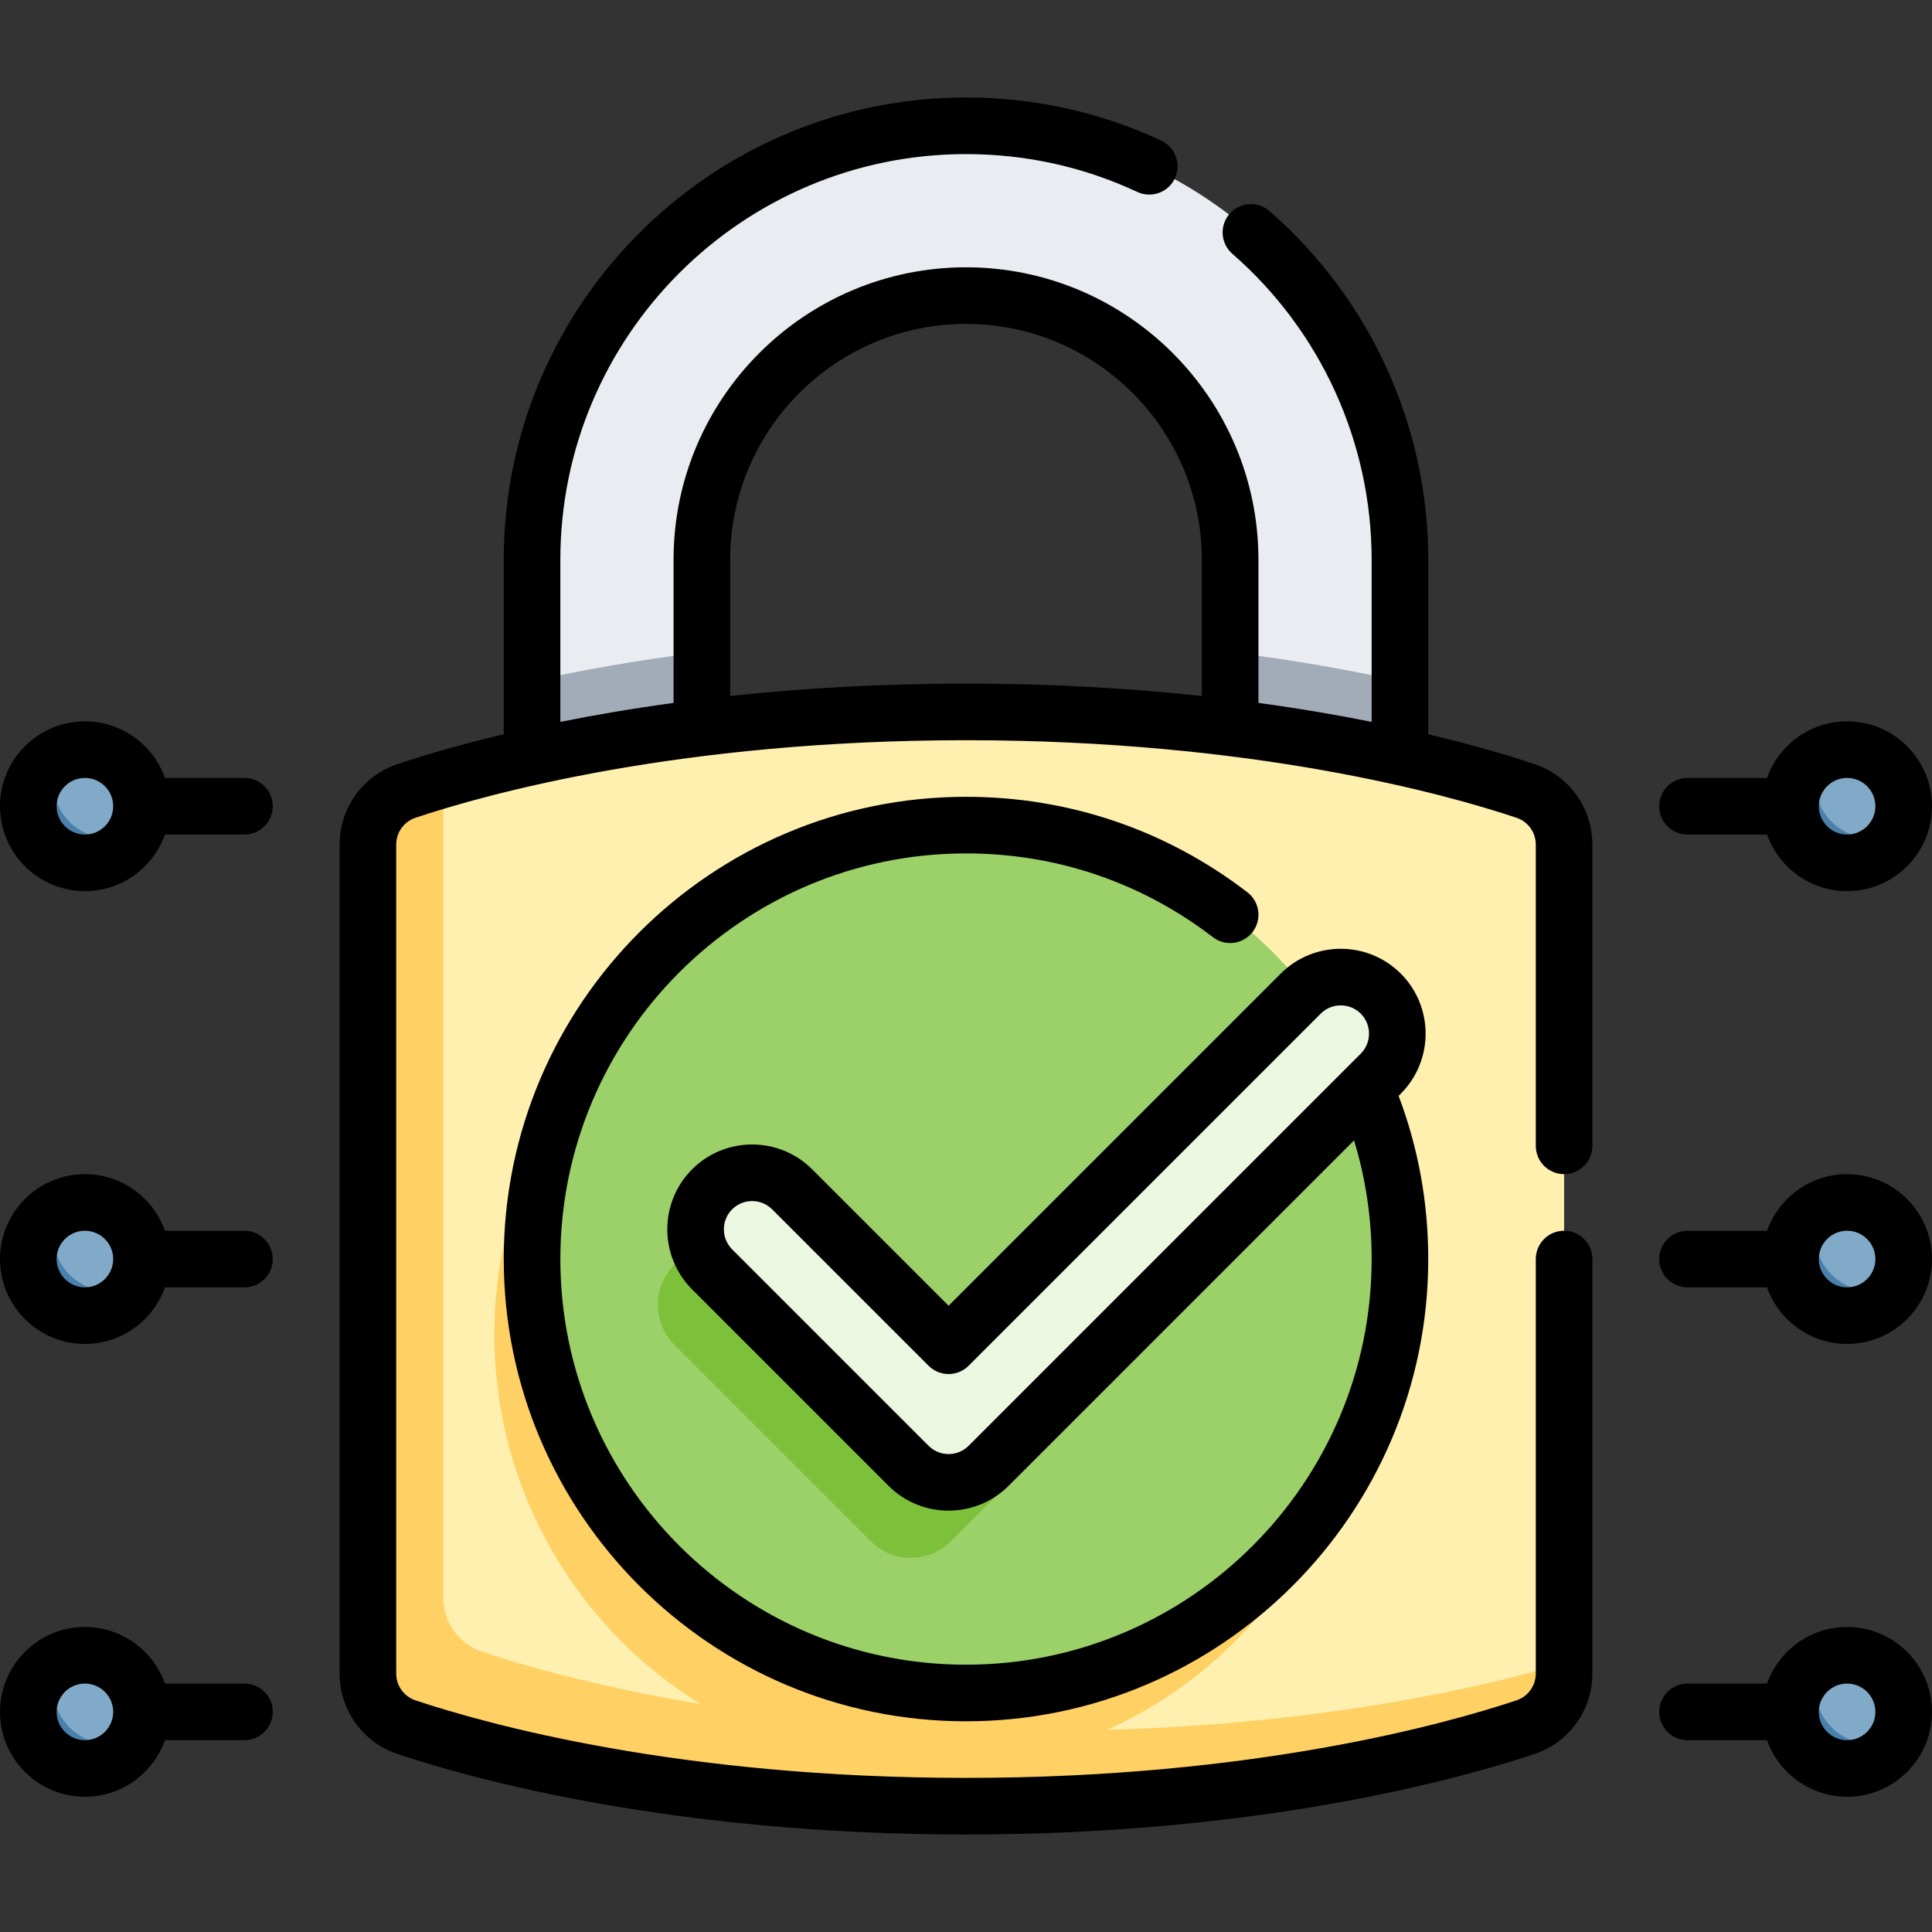
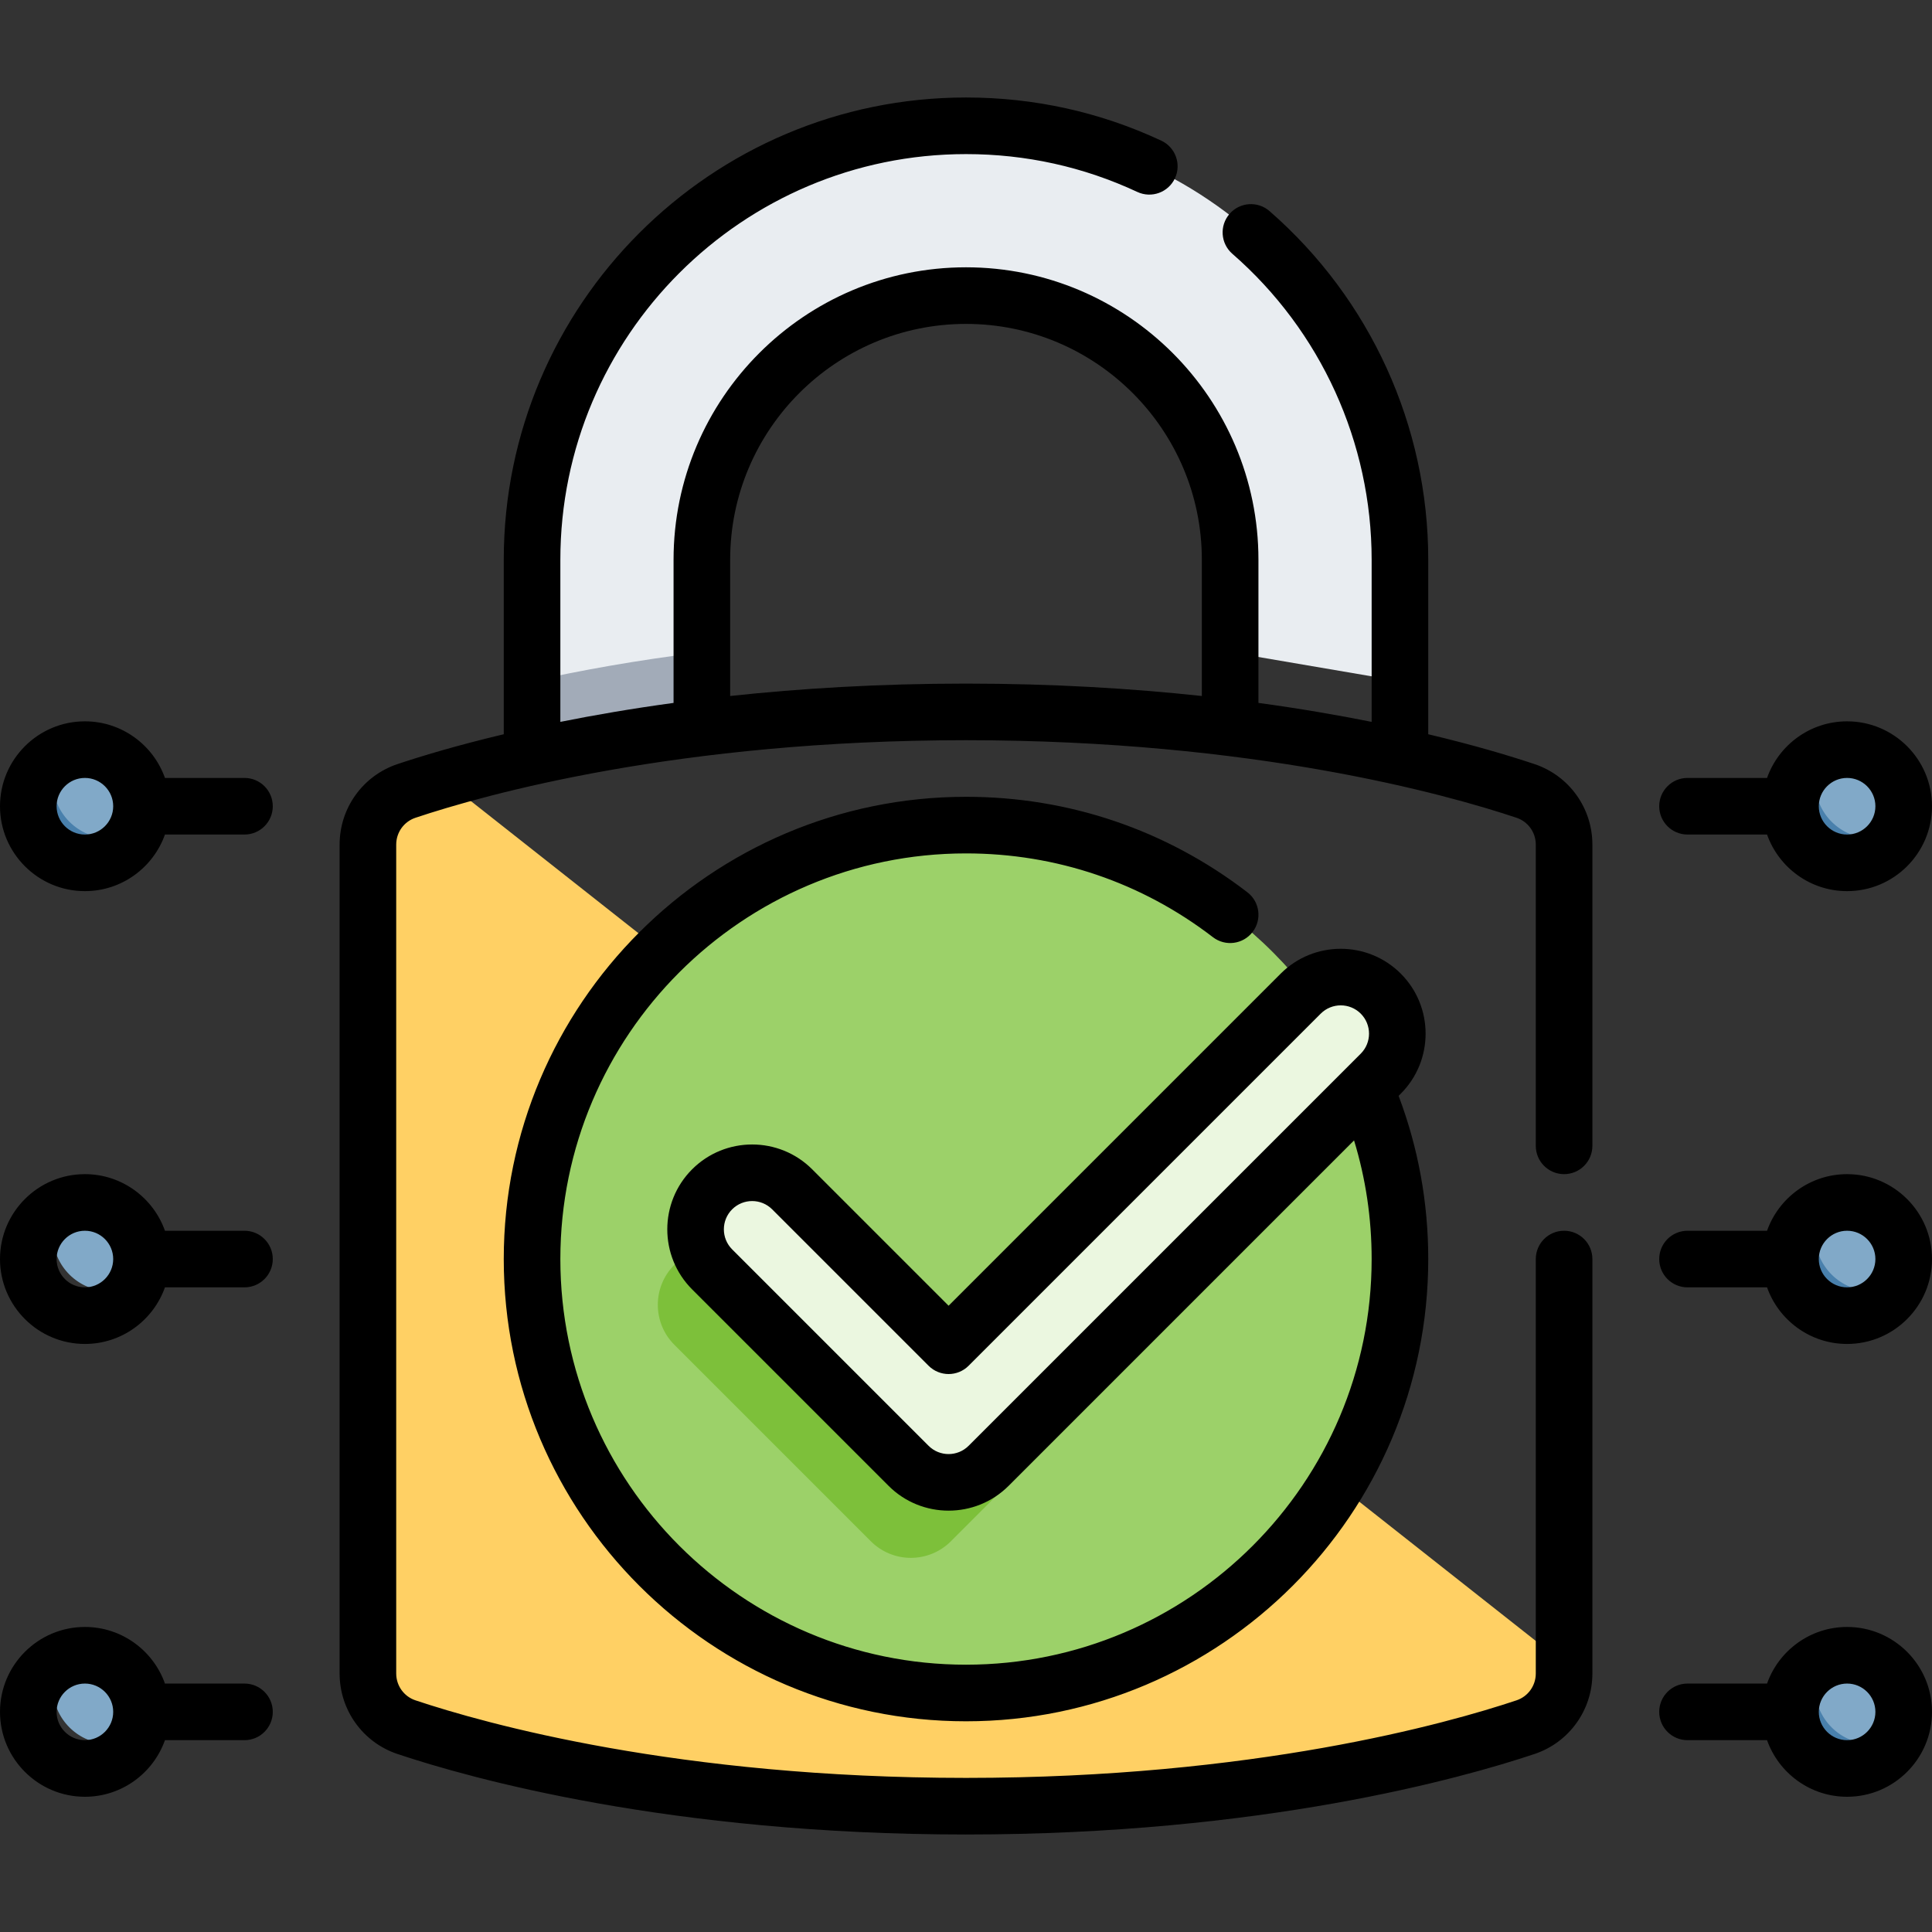
<svg xmlns="http://www.w3.org/2000/svg" id="Capa_1" enable-background="new 0 0 512 512" height="512" viewBox="0 0 512 512" width="512">
  <rect x="0" y="0" width="512" height="512" fill="#333333" stroke="none" />
  <g>
    <g>
      <path d="m326 172.831s0-12.286 0-24.492c0-38.66-31.34-70-70-70s-70 31.34-70 70v24.492l-45 7.685s0-11.758 0-32.178c0-63.513 51.487-115 115-115s115 51.487 115 115v32.178z" fill="#e9edf1" />
      <path d="m141 180.52v19.997l45-7.685s0-9.417 0-20.001c-17.471 2.151-32.514 4.903-45 7.689z" fill="#a2abb8" />
-       <path d="m326 172.831v20.001l45 7.685s0-6.575 0-19.997c-12.486-2.786-27.529-5.538-45-7.689z" fill="#a2abb8" />
      <path d="m414.5 440.777v2.722c0 6.445-4.109 12.175-10.221 14.219-20.662 6.909-72.017 20.943-148.279 20.943s-127.617-14.034-148.279-20.943c-6.112-2.044-10.221-7.774-10.221-14.219v-219.675c0-6.445 4.109-12.175 10.221-14.219 2.729-.912 5.992-1.949 9.778-3.061z" fill="#ffd064" />
-       <path d="m404.279 209.605c-20.662-6.909-72.017-20.943-148.279-20.943-66.203 0-113.622 10.574-138.5 17.884v216.953c0 6.445 4.109 12.175 10.221 14.219 20.662 6.909 72.017 20.943 148.279 20.943 66.203 0 113.622-10.574 138.5-17.884v-216.953c0-6.445-4.109-12.175-10.221-14.219z" fill="#fff0af" />
-       <circle cx="246" cy="353.662" fill="#ffd064" r="115" />
      <circle cx="256" cy="333.662" fill="#9cd169" r="115" />
      <path d="m241.388 412.85c-3.979 0-7.793-1.581-10.606-4.394l-52.06-52.06c-5.858-5.858-5.858-15.355 0-21.213s15.355-5.857 21.213 0l41.453 41.453 93.315-93.315c5.857-5.858 15.355-5.858 21.213 0s5.858 15.355 0 21.213l-103.921 103.923c-2.813 2.813-6.629 4.393-10.607 4.393z" fill="#7dc03a" />
      <path d="m251.388 392.85c-3.979 0-7.793-1.581-10.606-4.394l-52.06-52.06c-5.858-5.858-5.858-15.355 0-21.213s15.355-5.857 21.213 0l41.453 41.453 93.315-93.315c5.857-5.858 15.355-5.858 21.213 0s5.858 15.355 0 21.213l-103.921 103.923c-2.813 2.813-6.629 4.393-10.607 4.393z" fill="#ebf7e0" />
      <path d="m15.661 200.322c-4.842 2.488-8.161 7.521-8.161 13.339 0 8.284 6.716 15 15 15 5.818 0 10.851-3.319 13.339-8.161-2.052 1.055-21.233-18.125-20.178-20.178z" fill="#4980ac" />
      <path d="m22.5 198.662c-2.466 0-4.787.606-6.839 1.661-1.055 2.052-1.661 4.373-1.661 6.839 0 8.284 6.716 15 15 15 2.466 0 4.787-.606 6.839-1.661 1.055-2.052 1.661-4.373 1.661-6.839 0-8.285-6.716-15-15-15z" fill="#81a9c8" />
-       <path d="m15.661 320.322c-4.842 2.488-8.161 7.521-8.161 13.339 0 8.284 6.716 15 15 15 5.818 0 10.851-3.319 13.339-8.161-2.052 1.055-21.233-18.125-20.178-20.178z" fill="#4980ac" />
      <path d="m22.5 318.662c-2.466 0-4.787.606-6.839 1.661-1.055 2.052-1.661 4.373-1.661 6.839 0 8.284 6.716 15 15 15 2.466 0 4.787-.606 6.839-1.661 1.055-2.052 1.661-4.373 1.661-6.839 0-8.285-6.716-15-15-15z" fill="#81a9c8" />
-       <path d="m15.661 440.322c-4.842 2.488-8.161 7.521-8.161 13.339 0 8.284 6.716 15 15 15 5.818 0 10.851-3.319 13.339-8.161-2.052 1.055-21.233-18.125-20.178-20.178z" fill="#4980ac" />
      <path d="m22.5 438.662c-2.466 0-4.787.606-6.839 1.661-1.055 2.052-1.661 4.373-1.661 6.839 0 8.284 6.716 15 15 15 2.466 0 4.787-.606 6.839-1.661 1.055-2.052 1.661-4.373 1.661-6.839 0-8.285-6.716-15-15-15z" fill="#81a9c8" />
      <path d="m482.661 200.322c-4.842 2.488-8.161 7.521-8.161 13.339 0 8.284 6.716 15 15 15 5.818 0 10.851-3.319 13.339-8.161-2.052 1.055-21.233-18.125-20.178-20.178z" fill="#4980ac" />
      <path d="m489.5 198.662c-2.466 0-4.787.606-6.839 1.661-1.055 2.052-1.661 4.373-1.661 6.839 0 8.284 6.716 15 15 15 2.466 0 4.787-.606 6.839-1.661 1.055-2.052 1.661-4.373 1.661-6.839 0-8.285-6.716-15-15-15z" fill="#81a9c8" />
      <path d="m482.661 320.322c-4.842 2.488-8.161 7.521-8.161 13.339 0 8.284 6.716 15 15 15 5.818 0 10.851-3.319 13.339-8.161-2.052 1.055-21.233-18.125-20.178-20.178z" fill="#4980ac" />
      <path d="m489.5 318.662c-2.466 0-4.787.606-6.839 1.661-1.055 2.052-1.661 4.373-1.661 6.839 0 8.284 6.716 15 15 15 2.466 0 4.787-.606 6.839-1.661 1.055-2.052 1.661-4.373 1.661-6.839 0-8.285-6.716-15-15-15z" fill="#81a9c8" />
      <path d="m482.661 440.322c-4.842 2.488-8.161 7.521-8.161 13.339 0 8.284 6.716 15 15 15 5.818 0 10.851-3.319 13.339-8.161-2.052 1.055-21.233-18.125-20.178-20.178z" fill="#4980ac" />
      <path d="m489.5 438.662c-2.466 0-4.787.606-6.839 1.661-1.055 2.052-1.661 4.373-1.661 6.839 0 8.284 6.716 15 15 15 2.466 0 4.787-.606 6.839-1.661 1.055-2.052 1.661-4.373 1.661-6.839 0-8.285-6.716-15-15-15z" fill="#81a9c8" />
    </g>
    <g>
      <path d="m256 486.162c-78.403 0-131.478-14.917-150.657-21.331-9.177-3.069-15.343-11.642-15.343-21.332v-219.675c0-9.69 6.166-18.263 15.343-21.332 6.076-2.032 15.552-4.917 28.157-7.91v-46.244c0-67.547 54.953-122.5 122.5-122.5 18.078 0 35.489 3.848 51.75 11.438 3.753 1.752 5.376 6.215 3.625 9.968-1.752 3.753-6.214 5.375-9.968 3.625-14.26-6.656-29.538-10.03-45.407-10.03-59.276 0-107.5 48.224-107.5 107.5v42.966c8.923-1.788 18.947-3.518 30-5.026v-37.94c0-42.733 34.766-77.5 77.5-77.5s77.5 34.767 77.5 77.5v37.94c11.053 1.508 21.077 3.238 30 5.026v-42.966c0-31.09-13.456-60.644-36.918-81.085-3.123-2.721-3.449-7.458-.728-10.582s7.459-3.449 10.582-.728c26.732 23.291 42.064 56.967 42.064 92.395v46.244c12.605 2.994 22.082 5.878 28.157 7.91 9.177 3.069 15.343 11.642 15.343 21.332v79.837c0 4.142-3.358 7.5-7.5 7.5s-7.5-3.358-7.5-7.5v-79.837c0-3.23-2.049-6.086-5.1-7.106-18.483-6.181-69.701-20.556-145.9-20.556s-127.417 14.375-145.9 20.556c-3.05 1.02-5.1 3.876-5.1 7.106v219.675c0 3.23 2.049 6.086 5.1 7.106 18.483 6.181 69.701 20.556 145.9 20.556s127.417-14.375 145.9-20.556c3.05-1.02 5.1-3.876 5.1-7.106v-109.838c0-4.142 3.358-7.5 7.5-7.5s7.5 3.358 7.5 7.5v109.837c0 9.69-6.166 18.263-15.343 21.332-19.179 6.414-72.254 21.331-150.657 21.331zm0-400.324c-34.462 0-62.5 28.038-62.5 62.5v36.11c18.488-1.992 39.392-3.287 62.5-3.287s44.012 1.295 62.5 3.287v-36.11c0-34.462-28.038-62.5-62.5-62.5zm233.5 390.324c-9.778 0-18.12-6.27-21.215-15h-21.075c-4.142 0-7.5-3.358-7.5-7.5s3.358-7.5 7.5-7.5h21.075c3.095-8.73 11.437-15 21.215-15 12.407 0 22.5 10.093 22.5 22.5s-10.093 22.5-22.5 22.5zm0-30c-4.136 0-7.5 3.364-7.5 7.5s3.364 7.5 7.5 7.5 7.5-3.364 7.5-7.5-3.364-7.5-7.5-7.5zm-467 30c-12.407 0-22.5-10.093-22.5-22.5s10.093-22.5 22.5-22.5c9.778 0 18.12 6.27 21.215 15h21.075c4.142 0 7.5 3.358 7.5 7.5s-3.358 7.5-7.5 7.5h-21.075c-3.095 8.73-11.437 15-21.215 15zm0-30c-4.136 0-7.5 3.364-7.5 7.5s3.364 7.5 7.5 7.5 7.5-3.364 7.5-7.5-3.364-7.5-7.5-7.5zm467-90c-9.778 0-18.12-6.27-21.215-15h-21.075c-4.142 0-7.5-3.358-7.5-7.5s3.358-7.5 7.5-7.5h21.075c3.095-8.73 11.437-15 21.215-15 12.407 0 22.5 10.093 22.5 22.5s-10.093 22.5-22.5 22.5zm-118.854-65.75c5.215 13.797 7.854 28.321 7.854 43.25 0 67.547-54.953 122.5-122.5 122.5s-122.5-54.953-122.5-122.5 54.953-122.5 122.5-122.5c27.239 0 53.027 8.751 74.575 25.308 3.284 2.524 3.901 7.232 1.377 10.517-2.523 3.285-7.232 3.902-10.517 1.378-18.903-14.525-41.53-22.202-65.435-22.202-59.276 0-107.5 48.224-107.5 107.5s48.224 107.5 107.5 107.5 107.5-48.224 107.5-107.5c0-10.776-1.565-21.309-4.664-31.44l-91.538 91.538c-8.773 8.773-23.047 8.773-31.82 0l-52.059-52.06c-8.773-8.773-8.772-23.046-.001-31.819.001-.001 0 0 .001-.001 8.772-8.772 23.046-8.772 31.819.001l36.15 36.15 88.012-88.012c8.773-8.773 23.045-8.772 31.82.001 8.773 8.771 8.772 23.046 0 31.819zm-176.62 30.074c-2.924 2.924-2.924 7.682 0 10.607l52.059 52.06c2.924 2.924 7.682 2.924 10.607 0l103.922-103.922c2.924-2.924 2.924-7.682 0-10.606s-7.682-2.924-10.605-.001c0 0 0 0-.001.001l-93.316 93.315c-2.929 2.929-7.678 2.929-10.607 0l-41.453-41.453c-2.924-2.925-7.682-2.925-10.606-.001zm295.474 5.676c-4.136 0-7.5 3.364-7.5 7.5s3.364 7.5 7.5 7.5 7.5-3.364 7.5-7.5-3.364-7.5-7.5-7.5zm-467 30c-12.407 0-22.5-10.093-22.5-22.5s10.093-22.5 22.5-22.5c9.778 0 18.12 6.27 21.215 15h21.075c4.142 0 7.5 3.358 7.5 7.5s-3.358 7.5-7.5 7.5h-21.075c-3.095 8.73-11.437 15-21.215 15zm0-30c-4.136 0-7.5 3.364-7.5 7.5s3.364 7.5 7.5 7.5 7.5-3.364 7.5-7.5-3.364-7.5-7.5-7.5zm467-90c-9.778 0-18.12-6.27-21.215-15h-21.075c-4.142 0-7.5-3.358-7.5-7.5s3.358-7.5 7.5-7.5h21.075c3.095-8.73 11.437-15 21.215-15 12.407 0 22.5 10.093 22.5 22.5s-10.093 22.5-22.5 22.5zm0-30c-4.136 0-7.5 3.364-7.5 7.5s3.364 7.5 7.5 7.5 7.5-3.364 7.5-7.5-3.364-7.5-7.5-7.5zm-467 30c-12.407 0-22.5-10.093-22.5-22.5s10.093-22.5 22.5-22.5c9.778 0 18.12 6.27 21.215 15h21.075c4.142 0 7.5 3.358 7.5 7.5s-3.358 7.5-7.5 7.5h-21.075c-3.095 8.73-11.437 15-21.215 15zm0-30c-4.136 0-7.5 3.364-7.5 7.5s3.364 7.5 7.5 7.5 7.5-3.364 7.5-7.5-3.364-7.5-7.5-7.5z" />
    </g>
  </g>
</svg>